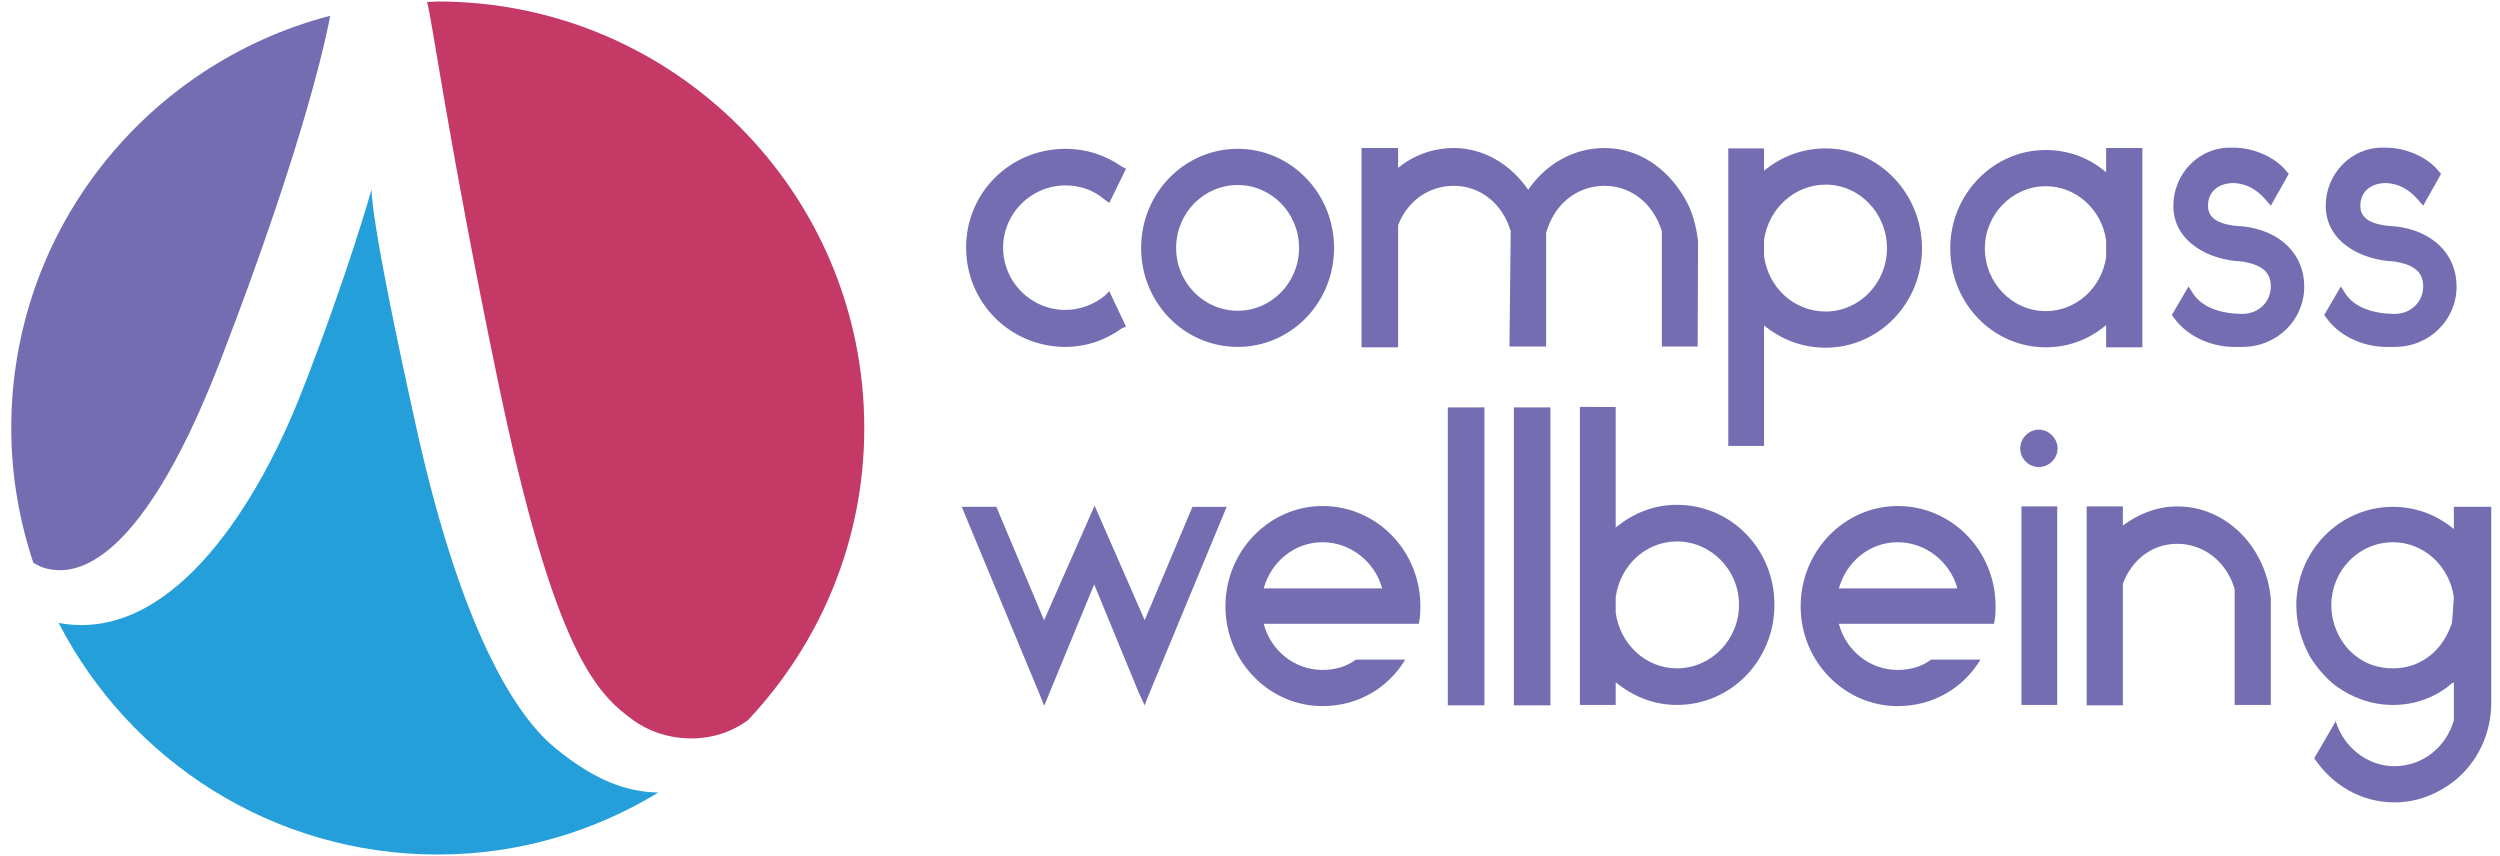
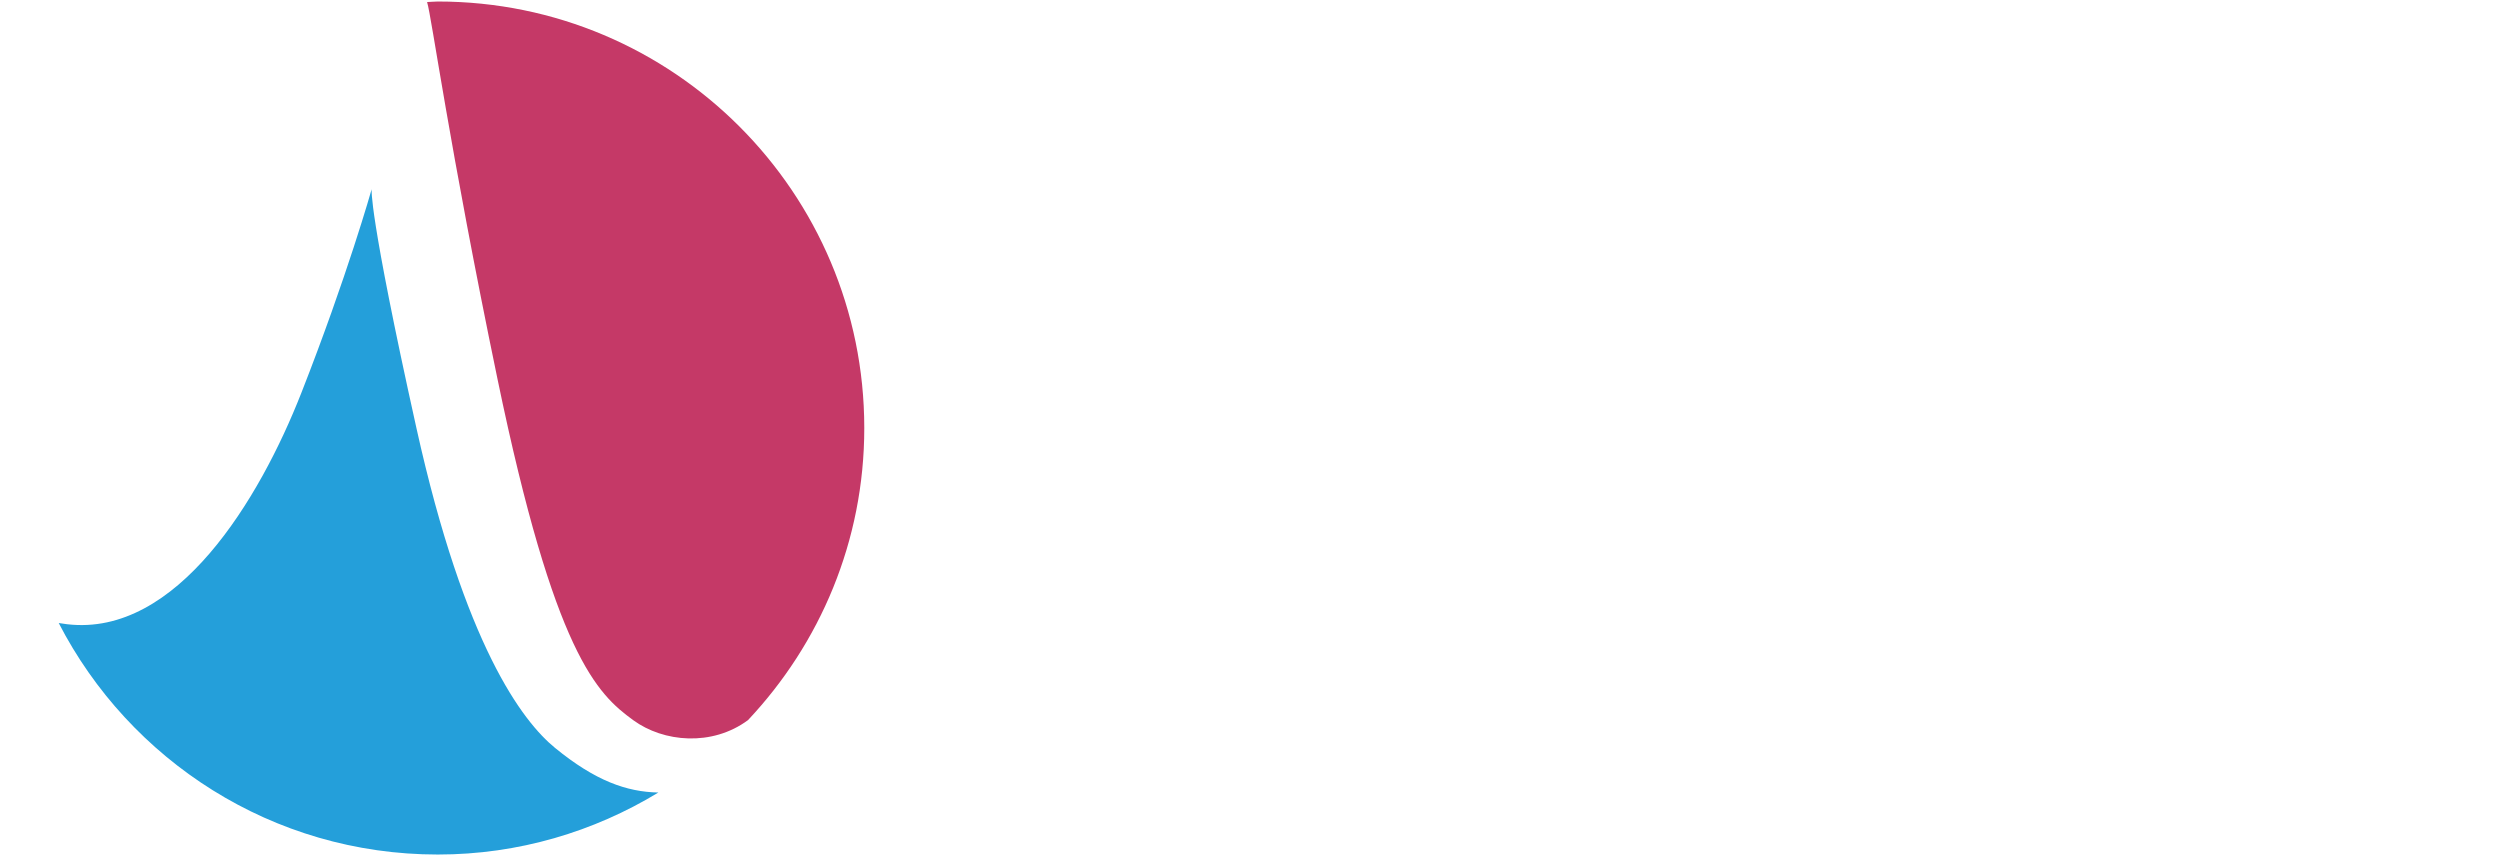
<svg xmlns="http://www.w3.org/2000/svg" xmlns:xlink="http://www.w3.org/1999/xlink" version="1.1" id="Layer_1" x="0px" y="0px" width="187px" height="64px" viewBox="0 0 187 64" xml:space="preserve">
  <g>
    <defs>
      <rect id="SVGID_1_" x="0.843" y="0.113" width="185.501" height="63.806" />
    </defs>
    <clipPath id="SVGID_2_">
      <use xlink:href="#SVGID_1_" overflow="visible" />
    </clipPath>
-     <path clip-path="url(#SVGID_2_)" fill="#746DB2" d="M16.512,26.91c6.471-16.771,8.013-24.756,8.186-25.731   C10.981,4.75,0.843,17.181,0.843,32.017c0,3.523,0.595,6.906,1.648,10.071c0.331,0.21,0.688,0.38,1.058,0.457   C5.023,42.868,10.111,43.505,16.512,26.91" />
    <path clip-path="url(#SVGID_2_)" fill="#C53967" d="M32.749,0.113c-0.273,0-0.537,0.036-0.803,0.04   c0.344,1.104,1.639,10.716,5.266,28.195c4.267,20.579,7.446,23.549,10.152,25.52c2.267,1.656,5.893,1.987,8.586-0.003   c5.378-5.714,8.698-13.383,8.698-21.848C64.648,14.397,50.364,0.113,32.749,0.113" />
    <path clip-path="url(#SVGID_2_)" fill="#249FDA" d="M31.148,32.017C27.538,15.748,27.8,14.152,27.8,14.152   s-1.817,6.472-5.263,15.245c-3.12,7.947-9.31,18.256-17.514,17.296c-0.221-0.027-0.421-0.058-0.631-0.091   C9.69,56.88,20.387,63.919,32.748,63.919c6.043,0,11.678-1.712,16.498-4.638c-2.374-0.048-4.714-0.871-7.731-3.339   C39.08,53.948,34.757,48.289,31.148,32.017" />
-     <path clip-path="url(#SVGID_2_)" fill="#746DB2" d="M174.711,53.859v0.089l0.057-0.089H174.711z M178.994,49.992   c-1.102,0-2.055-0.328-2.857-0.982c-0.715-0.566-1.188-1.31-1.518-2.232c-0.147-0.477-0.238-0.982-0.238-1.486   c0-2.619,2.055-4.732,4.613-4.732c2.351,0,4.224,1.815,4.554,4.105c-0.091,1.488-0.122,1.758-0.151,1.966   c-0.326,0.922-0.802,1.694-1.486,2.291C181.106,49.604,180.154,49.992,178.994,49.992 M183.548,37.91v1.667   c-1.282-1.072-2.857-1.667-4.554-1.667c-3.988,0-7.23,3.302-7.23,7.381c0,1.396,0.387,2.646,1.011,3.809   c0.505,0.803,1.132,1.575,1.937,2.2c1.188,0.863,2.646,1.43,4.283,1.43c1.696,0,3.243-0.597,4.432-1.639   c0.092,0,0.031-0.028,0.122-0.028v0.269v2.528c-0.538,1.962-2.294,3.451-4.437,3.451c-2.052,0-3.808-1.428-4.4-3.362l-1.608,2.767   c1.34,1.994,3.481,3.303,6.009,3.303c1.665,0,3.154-0.596,4.437-1.574c1.694-1.341,2.796-3.483,2.796-5.865V37.91H183.548z    M169.858,44.814c-0.325-3.811-3.273-6.934-6.99-6.934c-1.518,0-2.918,0.564-4.077,1.429v-1.429h-2.707V52.76h2.707v-9.105   c0.682-1.786,2.172-2.978,4.077-2.978c2.022,0,3.717,1.399,4.284,3.393v8.66h2.706V44.814z M151.113,33.538   c0,0.771,0.625,1.397,1.398,1.397c0.744,0,1.398-0.626,1.398-1.397c0-0.745-0.654-1.4-1.398-1.4   C151.738,32.138,151.113,32.793,151.113,33.538 M153.881,37.881h-2.677v14.849h2.677V37.881z M141.949,40.559   c2.113,0,3.93,1.488,4.463,3.452h-8.865C138.112,42.017,139.838,40.559,141.949,40.559 M141.949,37.85   c-3.957,0-7.26,3.335-7.26,7.5c0,4.166,3.303,7.468,7.26,7.468c2.619,0,4.909-1.338,6.189-3.48h-3.691   c-0.682,0.506-1.517,0.773-2.498,0.773c-2.082,0-3.866-1.43-4.402-3.451h8.865h2.441h0.296c0.091-0.388,0.12-0.804,0.12-1.31   C149.27,41.185,145.996,37.85,141.949,37.85 M120.854,44.664c0.328-2.351,2.232-4.164,4.583-4.164c2.529,0,4.641,2.111,4.641,4.73   c0,2.648-2.111,4.762-4.641,4.762c-2.351,0-4.255-1.816-4.583-4.166V44.664z M118.177,30.442v22.287h2.677v-1.698   c1.28,1.043,2.798,1.698,4.583,1.698c4.047,0,7.291-3.335,7.291-7.499c0-4.166-3.244-7.469-7.291-7.469   c-1.785,0-3.303,0.656-4.583,1.695v-9.015H118.177z M115.974,30.472h-2.735V52.76h2.735V30.472z M111.035,30.472h-2.739V52.76   h2.739V30.472z M98.925,40.559c2.111,0,3.928,1.488,4.462,3.452h-8.865C95.086,42.017,96.812,40.559,98.925,40.559 M98.925,37.85   c-3.958,0-7.261,3.335-7.261,7.5c0,4.166,3.303,7.468,7.261,7.468c2.62,0,4.909-1.338,6.188-3.48h-3.689   c-0.682,0.506-1.514,0.773-2.498,0.773c-2.083,0-3.868-1.43-4.403-3.451h8.865h2.44h0.299c0.088-0.388,0.118-0.804,0.118-1.31   C106.244,41.185,102.973,37.85,98.925,37.85 M85.624,46.391l-3.748-8.567l-3.779,8.567l-3.571-8.48h-2.588l5.772,13.896   l0.387,0.954v-0.03l0.029,0.03l0.358-0.894l3.362-8.153l3.332,8.093l0.446,0.954v-0.03v0.03l0.209-0.566l5.921-14.283h-2.559   L85.624,46.391z" />
-     <path clip-path="url(#SVGID_2_)" fill="#746DB2" d="M179.202,16.934c-2.38-0.089-2.649-0.952-2.649-1.547   c0-1.16,0.923-1.696,1.905-1.696c0.923,0.03,1.726,0.447,2.438,1.28l0.357,0.416l1.339-2.38l-0.179-0.208   c-0.832-1.042-2.438-1.755-3.956-1.755h-0.297c-2.292,0-4.196,1.963-4.196,4.343c0,2.768,2.767,4.077,5.086,4.166   c1.579,0.238,2.203,0.833,2.203,1.875c0,1.16-0.923,2.053-2.143,2.053h-0.061c-1.546-0.03-2.943-0.476-3.629-1.547l-0.326-0.506   l-1.249,2.142l0.147,0.179c0.923,1.339,2.706,2.201,4.522,2.201h0.595c2.62,0,4.643-2.022,4.643-4.522   C183.754,19.017,181.969,17.261,179.202,16.934 M167.807,16.934c-2.38-0.089-2.648-0.952-2.648-1.547   c0-1.16,0.923-1.696,1.902-1.696c0.925,0.03,1.728,0.447,2.44,1.28l0.357,0.416l1.34-2.38l-0.177-0.208   c-0.835-1.042-2.443-1.755-3.961-1.755h-0.297c-2.291,0-4.196,1.963-4.196,4.343c0,2.768,2.769,4.077,5.088,4.166   c1.579,0.238,2.203,0.833,2.203,1.875c0,1.16-0.923,2.053-2.142,2.053h-0.062c-1.543-0.03-2.943-0.476-3.629-1.547l-0.325-0.506   l-1.251,2.142l0.148,0.179c0.924,1.339,2.708,2.201,4.522,2.201h0.596c2.619,0,4.642-2.022,4.642-4.522   C172.358,19.017,170.573,17.261,167.807,16.934 M153.019,23.272c-2.5,0-4.552-2.113-4.552-4.701c0-2.53,2.052-4.642,4.552-4.642   c2.291,0,4.194,1.755,4.521,4.047v1.249C157.213,21.516,155.31,23.272,153.019,23.272 M157.539,11.072v1.815   c-1.218-1.042-2.766-1.667-4.521-1.667c-3.928,0-7.14,3.303-7.14,7.35c0,4.136,3.212,7.408,7.14,7.408   c1.755,0,3.303-0.625,4.521-1.666v1.666h2.71V11.072H157.539z M136.564,13.81c2.529,0,4.581,2.142,4.581,4.761   c0,2.588-2.052,4.73-4.581,4.73c-2.38,0-4.284-1.785-4.614-4.136v-1.22C132.28,15.654,134.185,13.81,136.564,13.81 M131.95,33.358   v-9.016c1.282,1.041,2.827,1.666,4.614,1.666c3.957,0,7.201-3.302,7.201-7.438c0-4.106-3.244-7.469-7.201-7.469   c-1.787,0-3.332,0.625-4.614,1.667v-1.667h-2.675v22.257H131.95z M127.014,18.035c-0.149-1.191-0.446-2.351-1.072-3.333   c-1.28-2.143-3.39-3.63-5.921-3.63c-2.38,0-4.432,1.25-5.712,3.124c-1.28-1.874-3.303-3.124-5.565-3.124   c-1.545,0-3.006,0.536-4.165,1.487v-1.487h-2.737v14.907h2.737v-9.135c0.686-1.785,2.263-2.944,4.165-2.944   c2.022,0,3.66,1.367,4.256,3.391l-0.091,8.45v0.179h2.739V17.44c0.565-2.113,2.261-3.54,4.373-3.54c2.024,0,3.66,1.367,4.285,3.391   v8.629h2.679L127.014,18.035z M92.587,23.243c-2.559,0-4.612-2.114-4.612-4.702c0-2.589,2.054-4.701,4.612-4.701   c2.53,0,4.583,2.112,4.583,4.701C97.17,21.129,95.117,23.243,92.587,23.243 M92.587,11.131c-3.988,0-7.23,3.304-7.23,7.41   c0,4.135,3.243,7.408,7.23,7.408c3.958,0,7.2-3.272,7.2-7.408C99.787,14.435,96.545,11.131,92.587,11.131 M82.649,22.111   c-0.833,0.684-1.903,1.071-2.945,1.071c-2.589,0-4.671-2.083-4.671-4.671c0-2.529,2.083-4.642,4.671-4.642   c1.042,0,2.053,0.327,2.856,1.011l0.416,0.298l1.25-2.559l-0.298-0.149c-1.28-0.892-2.708-1.339-4.225-1.339   c-4.136,0-7.439,3.274-7.439,7.38c0,4.136,3.303,7.438,7.439,7.438c1.517,0,2.945-0.476,4.225-1.397l0.298-0.119l-1.25-2.648   L82.649,22.111z" />
  </g>
</svg>